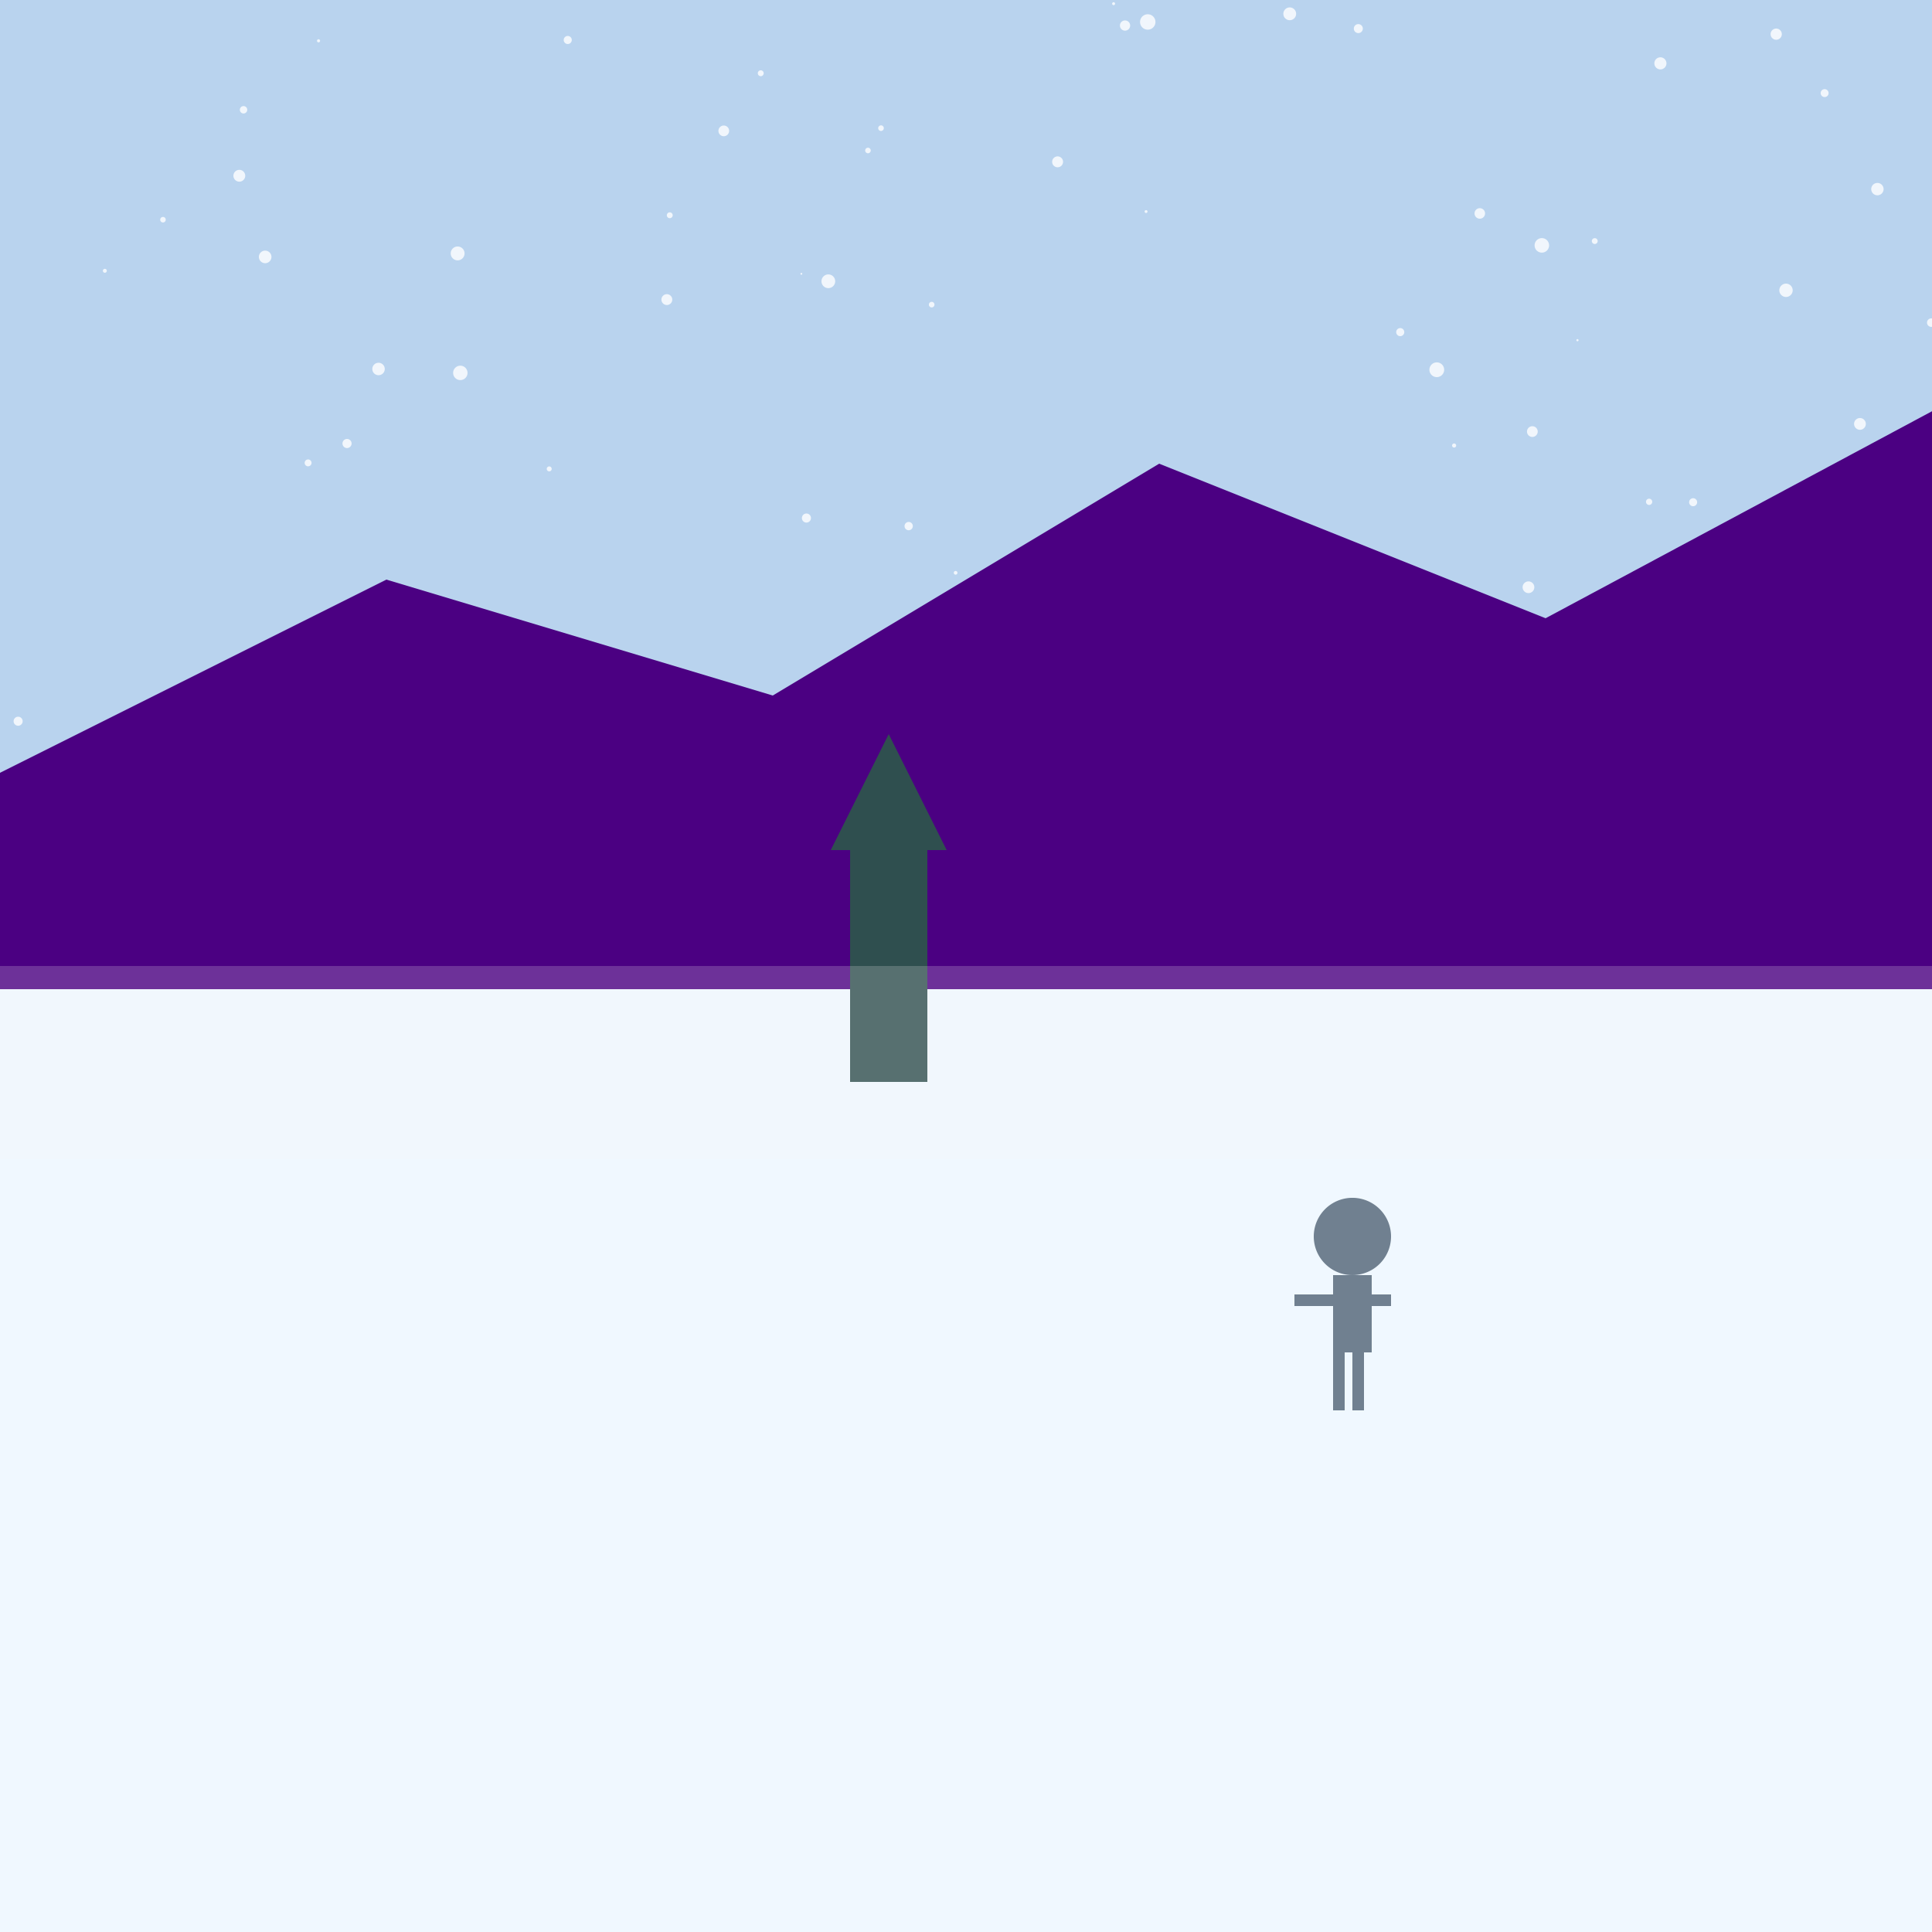
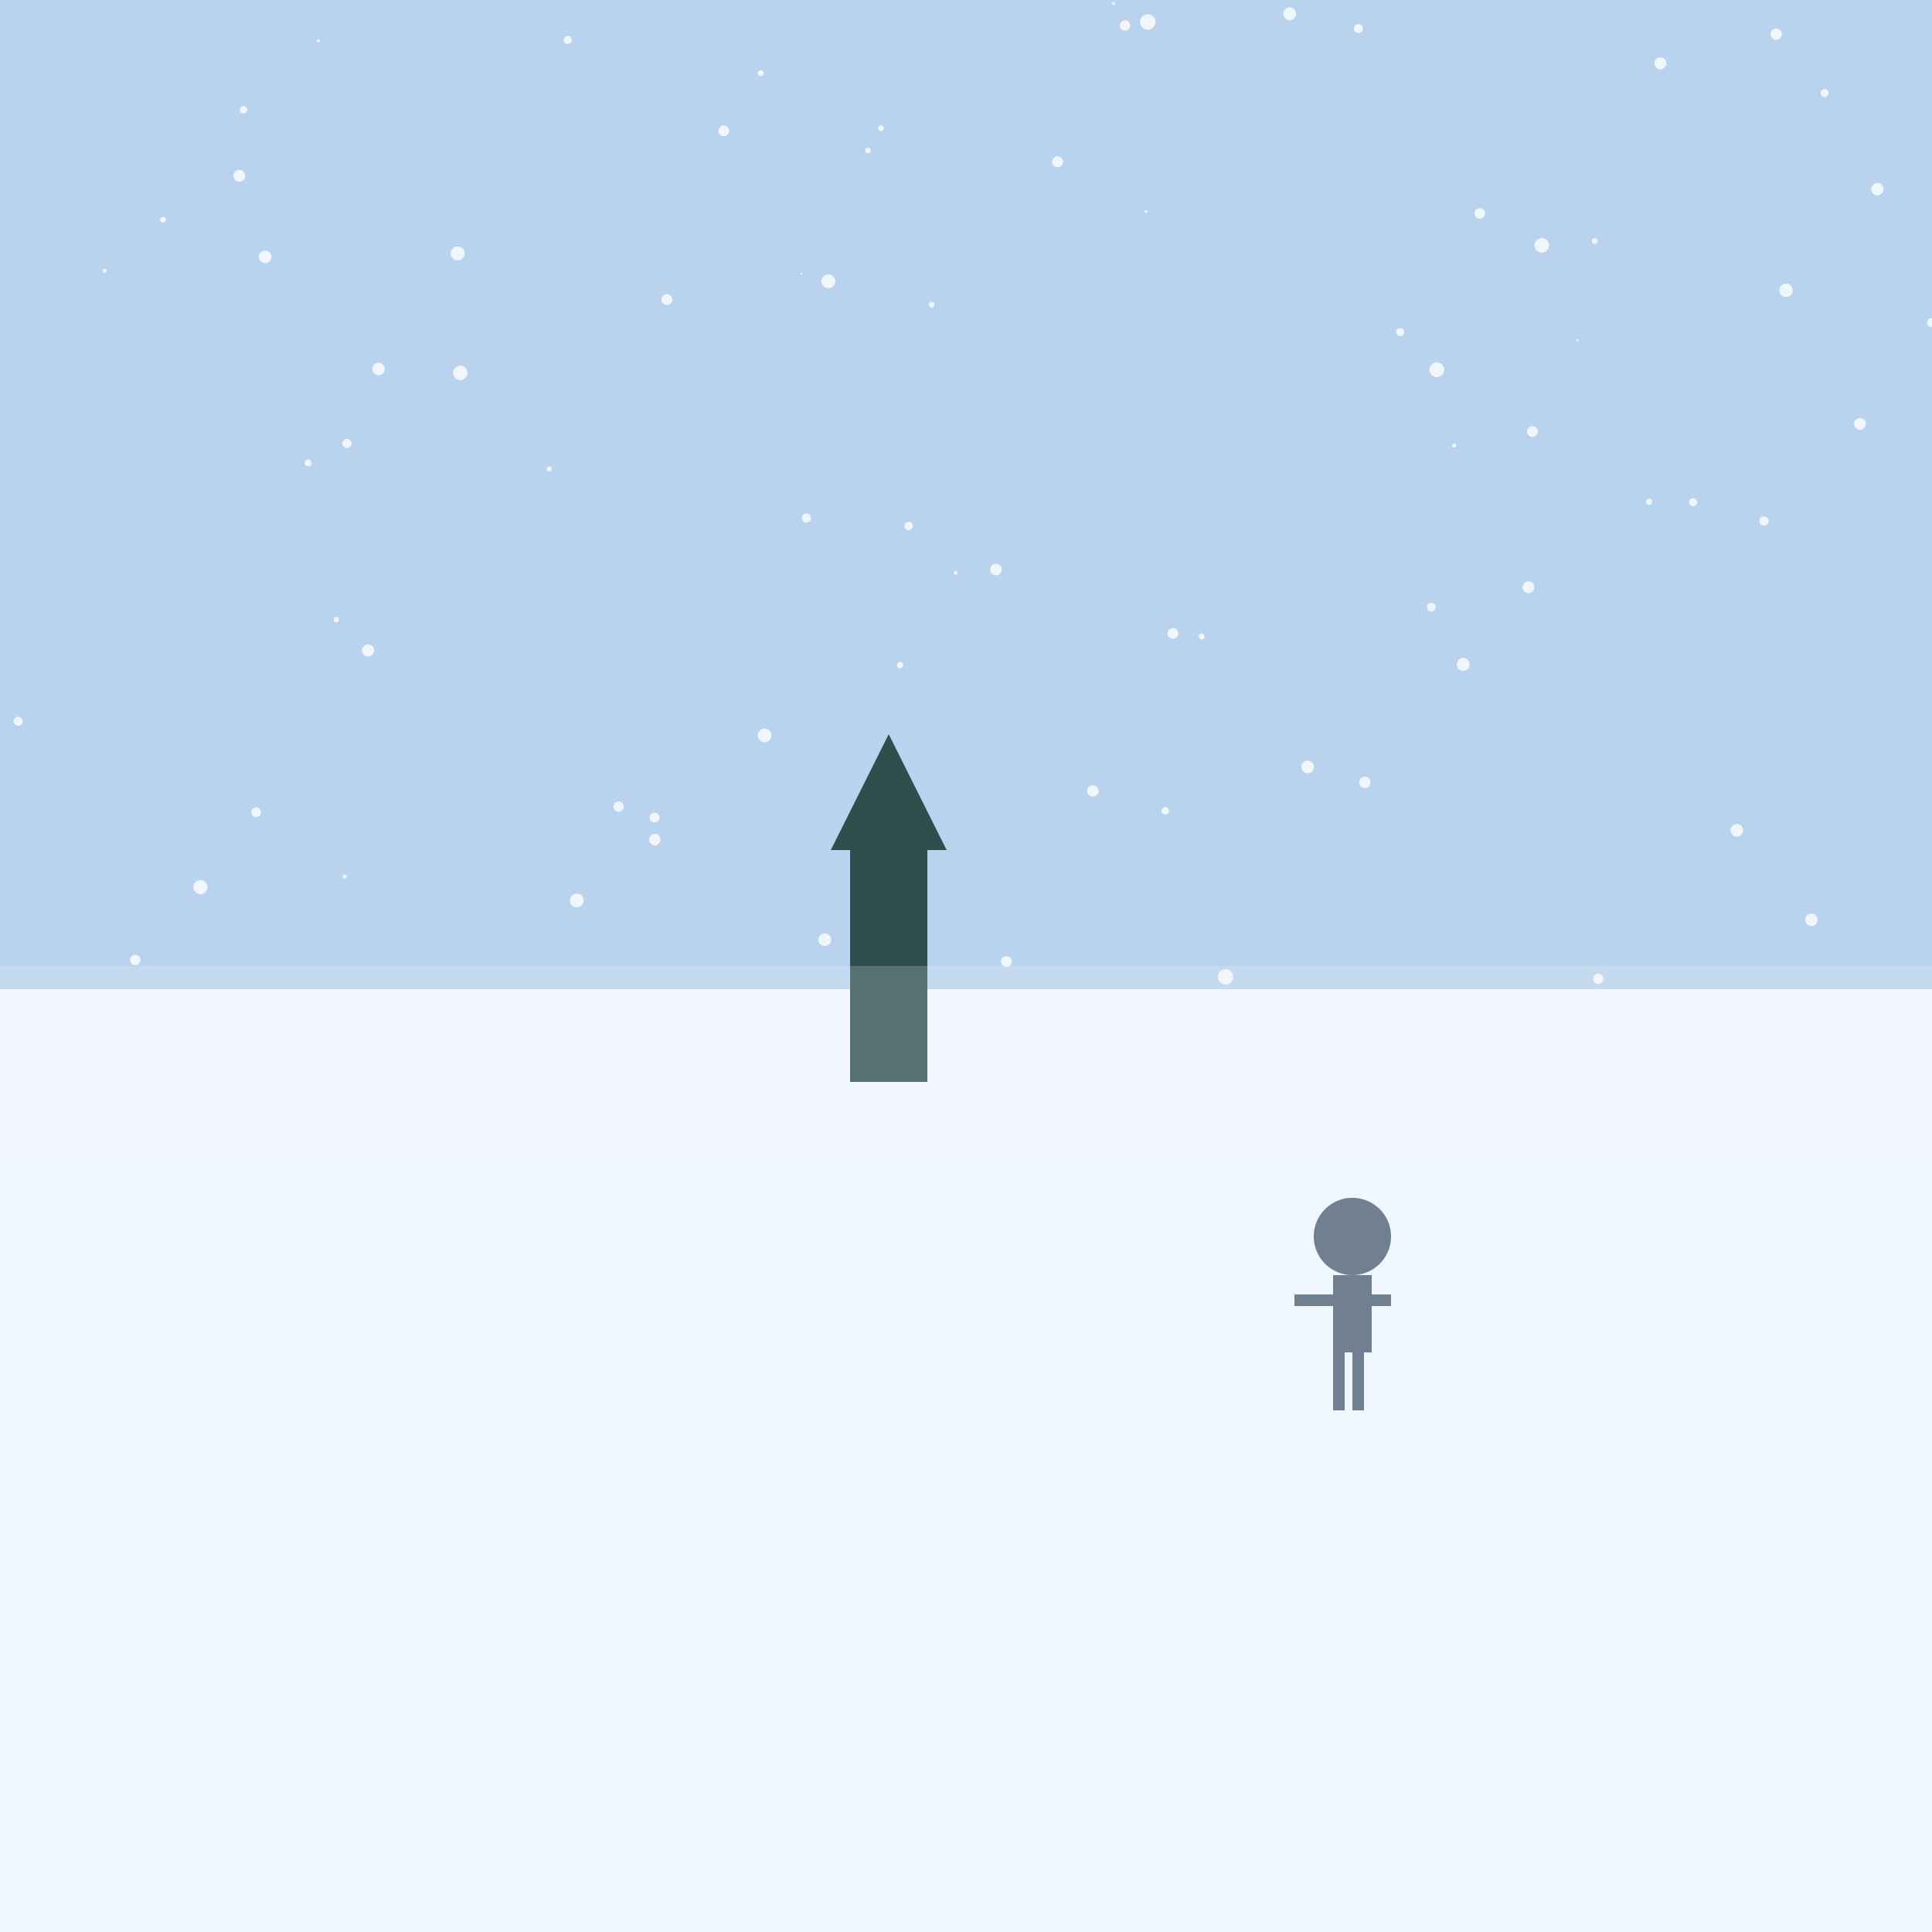
<svg xmlns="http://www.w3.org/2000/svg" width="500" height="500">
  <rect width="100%" height="100%" fill="#808080" stroke="none" />
  <defs />
  <g>
    <rect fill="#B9D3EE" stroke="none" x="0" y="0" width="512" height="256" />
    <rect fill="#F0F8FF" stroke="none" x="0" y="256" width="512" height="256" />
    <path fill="rgb(255,255,255)" stroke="none" paint-order="stroke fill markers" d=" M 348.015 101.079 A 0.225 0.225 0 1 1 348.015 101.079" fill-opacity="0.8" />
    <path fill="rgb(255,255,255)" stroke="none" paint-order="stroke fill markers" d=" M 241.842 78.841 A 0.723 0.723 0 1 1 241.842 78.84" fill-opacity="0.8" />
    <path fill="rgb(255,255,255)" stroke="none" paint-order="stroke fill markers" d=" M 215.615 139.537 A 0.586 0.586 0 1 1 215.615 139.537" fill-opacity="0.8" />
    <path fill="rgb(255,255,255)" stroke="none" paint-order="stroke fill markers" d=" M 261.877 248.866 A 1.403 1.403 0 1 1 261.877 248.865" fill-opacity="0.8" />
    <path fill="rgb(255,255,255)" stroke="none" paint-order="stroke fill markers" d=" M 45.93 55.345 A 0.206 0.206 0 1 1 45.93 55.345" fill-opacity="0.8" />
    <path fill="rgb(255,255,255)" stroke="none" paint-order="stroke fill markers" d=" M 451.11 214.873 A 1.622 1.622 0 1 1 451.11 214.872" fill-opacity="0.8" />
    <path fill="rgb(255,255,255)" stroke="none" paint-order="stroke fill markers" d=" M 376.858 115.303 A 0.529 0.529 0 1 1 376.858 115.302" fill-opacity="0.8" />
    <path fill="rgb(255,255,255)" stroke="none" paint-order="stroke fill markers" d=" M 97.296 101 A 0.039 0.039 0 1 1 97.296 101" fill-opacity="0.8" />
    <path fill="rgb(255,255,255)" stroke="none" paint-order="stroke fill markers" d=" M 427.596 129.872 A 0.807 0.807 0 1 1 427.596 129.871" fill-opacity="0.8" />
    <path fill="rgb(255,255,255)" stroke="none" paint-order="stroke fill markers" d=" M 247.788 148.241 A 0.476 0.476 0 1 1 247.788 148.24" fill-opacity="0.8" />
    <path fill="rgb(255,255,255)" stroke="none" paint-order="stroke fill markers" d=" M 400.908 63.503 A 1.877 1.877 0 1 1 400.908 63.501" fill-opacity="0.8" />
    <path fill="rgb(255,255,255)" stroke="none" paint-order="stroke fill markers" d=" M 486.627 1.623 A 0.521 0.521 0 1 1 486.627 1.623" fill-opacity="0.8" />
    <path fill="rgb(255,255,255)" stroke="none" paint-order="stroke fill markers" d=" M 299.031 5.687 A 1.993 1.993 0 1 1 299.031 5.685" fill-opacity="0.8" />
    <path fill="rgb(255,255,255)" stroke="none" paint-order="stroke fill markers" d=" M 288.583 0.955 A 0.381 0.381 0 1 1 288.583 0.954" fill-opacity="0.8" />
-     <path fill="rgb(255,255,255)" stroke="none" paint-order="stroke fill markers" d=" M 174.092 55.71 A 0.758 0.758 0 1 1 174.092 55.709" fill-opacity="0.8" />
    <path fill="rgb(255,255,255)" stroke="none" paint-order="stroke fill markers" d=" M 228.729 33.17 A 0.726 0.726 0 1 1 228.729 33.169" fill-opacity="0.8" />
    <path fill="rgb(255,255,255)" stroke="none" paint-order="stroke fill markers" d=" M 463.944 75.131 A 1.727 1.727 0 1 1 463.944 75.129" fill-opacity="0.8" />
    <path fill="rgb(255,255,255)" stroke="none" paint-order="stroke fill markers" d=" M 188.699 33.873 A 1.384 1.384 0 1 1 188.699 33.872" fill-opacity="0.8" />
    <path fill="rgb(255,255,255)" stroke="none" paint-order="stroke fill markers" d=" M 292.485 6.611 A 1.324 1.324 0 1 1 292.485 6.61" fill-opacity="0.8" />
    <path fill="rgb(255,255,255)" stroke="none" paint-order="stroke fill markers" d=" M 173.983 77.537 A 1.403 1.403 0 1 1 173.983 77.536" fill-opacity="0.8" />
    <path fill="rgb(255,255,255)" stroke="none" paint-order="stroke fill markers" d=" M 340.039 198.479 A 1.619 1.619 0 1 1 340.039 198.477" fill-opacity="0.8" />
    <path fill="rgb(255,255,255)" stroke="none" paint-order="stroke fill markers" d=" M 302.513 209.844 A 0.958 0.958 0 1 1 302.513 209.843" fill-opacity="0.8" />
    <path fill="rgb(255,255,255)" stroke="none" paint-order="stroke fill markers" d=" M 397.961 111.692 A 1.389 1.389 0 1 1 397.961 111.691" fill-opacity="0.8" />
    <path fill="rgb(255,255,255)" stroke="none" paint-order="stroke fill markers" d=" M 413.478 62.391 A 0.756 0.756 0 1 1 413.478 62.39" fill-opacity="0.8" />
    <path fill="rgb(255,255,255)" stroke="none" paint-order="stroke fill markers" d=" M 99.576 95.496 A 1.61 1.61 0 1 1 99.576 95.494" fill-opacity="0.8" />
    <path fill="rgb(255,255,255)" stroke="none" paint-order="stroke fill markers" d=" M 382.583 215.952 A 0.744 0.744 0 1 1 382.583 215.952" fill-opacity="0.8" />
    <path fill="rgb(255,255,255)" stroke="none" paint-order="stroke fill markers" d=" M 80.625 119.795 A 0.889 0.889 0 1 1 80.625 119.794" fill-opacity="0.8" />
    <path fill="rgb(255,255,255)" stroke="none" paint-order="stroke fill markers" d=" M 87.696 160.383 A 0.677 0.677 0 1 1 87.696 160.382" fill-opacity="0.8" />
    <path fill="rgb(255,255,255)" stroke="none" paint-order="stroke fill markers" d=" M 67.573 210.212 A 1.272 1.272 0 1 1 67.573 210.211" fill-opacity="0.8" />
    <path fill="rgb(255,255,255)" stroke="none" paint-order="stroke fill markers" d=" M 216.148 72.796 A 1.775 1.775 0 1 1 216.148 72.794" fill-opacity="0.8" />
    <path fill="rgb(255,255,255)" stroke="none" paint-order="stroke fill markers" d=" M 380.334 171.933 A 1.658 1.658 0 1 1 380.334 171.931" fill-opacity="0.8" />
    <path fill="rgb(255,255,255)" stroke="none" paint-order="stroke fill markers" d=" M 470.39 238.047 A 1.611 1.611 0 1 1 470.39 238.045" fill-opacity="0.8" />
    <path fill="rgb(255,255,255)" stroke="none" paint-order="stroke fill markers" d=" M 461.132 8.841 A 1.45 1.45 0 1 1 461.132 8.839" fill-opacity="0.8" />
    <path fill="rgb(255,255,255)" stroke="none" paint-order="stroke fill markers" d=" M 36.336 248.437 A 1.338 1.338 0 1 1 36.336 248.436" fill-opacity="0.8" />
    <path fill="rgb(255,255,255)" stroke="none" paint-order="stroke fill markers" d=" M 63.988 28.413 A 0.958 0.958 0 1 1 63.988 28.412" fill-opacity="0.8" />
-     <path fill="rgb(255,255,255)" stroke="none" paint-order="stroke fill markers" d=" M 374.413 16.279 A 0.515 0.515 0 1 1 374.413 16.279" fill-opacity="0.8" />
    <path fill="rgb(255,255,255)" stroke="none" paint-order="stroke fill markers" d=" M 170.916 217.29 A 1.474 1.474 0 1 1 170.916 217.288" fill-opacity="0.8" />
    <path fill="rgb(255,255,255)" stroke="none" paint-order="stroke fill markers" d=" M 439.218 129.974 A 1.036 1.036 0 1 1 439.218 129.973" fill-opacity="0.8" />
    <path fill="rgb(255,255,255)" stroke="none" paint-order="stroke fill markers" d=" M 352.695 7.403 A 1.163 1.163 0 1 1 352.695 7.401" fill-opacity="0.8" />
    <path fill="rgb(255,255,255)" stroke="none" paint-order="stroke fill markers" d=" M 335.436 3.575 A 1.653 1.653 0 1 1 335.436 3.573" fill-opacity="0.8" />
    <path fill="rgb(255,255,255)" stroke="none" paint-order="stroke fill markers" d=" M 275.117 41.882 A 1.41 1.41 0 1 1 275.117 41.881" fill-opacity="0.8" />
    <path fill="rgb(255,255,255)" stroke="none" paint-order="stroke fill markers" d=" M 271.254 247.96 A 0.337 0.337 0 1 1 271.254 247.96" fill-opacity="0.8" />
    <path fill="rgb(255,255,255)" stroke="none" paint-order="stroke fill markers" d=" M 371.532 157.153 A 1.101 1.101 0 1 1 371.532 157.152" fill-opacity="0.8" />
    <path fill="rgb(255,255,255)" stroke="none" paint-order="stroke fill markers" d=" M 199.654 190.331 A 1.764 1.764 0 1 1 199.654 190.329" fill-opacity="0.8" />
    <path fill="rgb(255,255,255)" stroke="none" paint-order="stroke fill markers" d=" M 89.727 226.817 A 0.516 0.516 0 1 1 89.727 226.816" fill-opacity="0.8" />
    <path fill="rgb(255,255,255)" stroke="none" paint-order="stroke fill markers" d=" M 170.681 211.584 A 1.276 1.276 0 1 1 170.681 211.583" fill-opacity="0.8" />
    <path fill="rgb(255,255,255)" stroke="none" paint-order="stroke fill markers" d=" M 384.332 55.239 A 1.36 1.36 0 1 1 384.332 55.238" fill-opacity="0.8" />
    <path fill="rgb(255,255,255)" stroke="none" paint-order="stroke fill markers" d=" M 414.953 253.302 A 1.331 1.331 0 1 1 414.953 253.301" fill-opacity="0.8" />
-     <path fill="rgb(255,255,255)" stroke="none" paint-order="stroke fill markers" d=" M 318.404 210.149 A 1.537 1.537 0 1 1 318.404 210.147" fill-opacity="0.8" />
    <path fill="rgb(255,255,255)" stroke="none" paint-order="stroke fill markers" d=" M 82.84 10.563 A 0.4 0.4 0 1 1 82.84 10.562" fill-opacity="0.8" />
    <path fill="rgb(255,255,255)" stroke="none" paint-order="stroke fill markers" d=" M 354.699 202.495 A 1.472 1.472 0 1 1 354.699 202.494" fill-opacity="0.8" />
    <path fill="rgb(255,255,255)" stroke="none" paint-order="stroke fill markers" d=" M 509.132 171.523 A 0.31 0.31 0 1 1 509.132 171.523" fill-opacity="0.8" />
    <path fill="rgb(255,255,255)" stroke="none" paint-order="stroke fill markers" d=" M 487.471 48.946 A 1.599 1.599 0 1 1 487.471 48.944" fill-opacity="0.8" />
    <path fill="rgb(255,255,255)" stroke="none" paint-order="stroke fill markers" d=" M 512.193 161.172 A 0.705 0.705 0 1 1 512.193 161.172" fill-opacity="0.8" />
    <path fill="rgb(255,255,255)" stroke="none" paint-order="stroke fill markers" d=" M 500.902 83.499 A 1.096 1.096 0 1 1 500.902 83.498" fill-opacity="0.8" />
    <path fill="rgb(255,255,255)" stroke="none" paint-order="stroke fill markers" d=" M 296.972 54.753 A 0.371 0.371 0 1 1 296.972 54.752" fill-opacity="0.8" />
    <path fill="rgb(255,255,255)" stroke="none" paint-order="stroke fill markers" d=" M 198.697 47.011 A 0.151 0.151 0 1 1 198.697 47.011" fill-opacity="0.8" />
    <path fill="rgb(255,255,255)" stroke="none" paint-order="stroke fill markers" d=" M 311.731 164.745 A 0.741 0.741 0 1 1 311.731 164.744" fill-opacity="0.8" />
    <path fill="rgb(255,255,255)" stroke="none" paint-order="stroke fill markers" d=" M 90.989 114.78 A 1.179 1.179 0 1 1 90.989 114.779" fill-opacity="0.8" />
    <path fill="rgb(255,255,255)" stroke="none" paint-order="stroke fill markers" d=" M 304.951 163.918 A 1.391 1.391 0 1 1 304.951 163.917" fill-opacity="0.8" />
    <path fill="rgb(255,255,255)" stroke="none" paint-order="stroke fill markers" d=" M 259.276 147.401 A 1.49 1.49 0 1 1 259.276 147.4" fill-opacity="0.8" />
    <path fill="rgb(255,255,255)" stroke="none" paint-order="stroke fill markers" d=" M 397.082 151.98 A 1.515 1.515 0 1 1 397.082 151.978" fill-opacity="0.8" />
    <path fill="rgb(255,255,255)" stroke="none" paint-order="stroke fill markers" d=" M 457.727 134.843 A 1.207 1.207 0 1 1 457.727 134.842" fill-opacity="0.8" />
    <path fill="rgb(255,255,255)" stroke="none" paint-order="stroke fill markers" d=" M 137.261 37.609 A 0.22 0.22 0 1 1 137.261 37.609" fill-opacity="0.8" />
    <path fill="rgb(255,255,255)" stroke="none" paint-order="stroke fill markers" d=" M 408.532 88.046 A 0.282 0.282 0 1 1 408.532 88.045" fill-opacity="0.8" />
    <path fill="rgb(255,255,255)" stroke="none" paint-order="stroke fill markers" d=" M 431.276 16.397 A 1.565 1.565 0 1 1 431.276 16.395" fill-opacity="0.8" />
    <path fill="rgb(255,255,255)" stroke="none" paint-order="stroke fill markers" d=" M 287.656 249.33 A 0.485 0.485 0 1 1 287.656 249.33" fill-opacity="0.8" />
    <path fill="rgb(255,255,255)" stroke="none" paint-order="stroke fill markers" d=" M 473.24 24.098 A 1.026 1.026 0 1 1 473.24 24.097" fill-opacity="0.8" />
    <path fill="rgb(255,255,255)" stroke="none" paint-order="stroke fill markers" d=" M 225.347 38.95 A 0.718 0.718 0 1 1 225.347 38.949" fill-opacity="0.8" />
    <path fill="rgb(255,255,255)" stroke="none" paint-order="stroke fill markers" d=" M 45.017 161.217 A 0.017 0.017 0 1 1 45.017 161.217" fill-opacity="0.8" />
    <path fill="rgb(255,255,255)" stroke="none" paint-order="stroke fill markers" d=" M 236.239 136.154 A 1.072 1.072 0 1 1 236.239 136.153" fill-opacity="0.8" />
    <path fill="rgb(255,255,255)" stroke="none" paint-order="stroke fill markers" d=" M 161.44 208.746 A 1.334 1.334 0 1 1 161.44 208.745" fill-opacity="0.8" />
    <path fill="rgb(255,255,255)" stroke="none" paint-order="stroke fill markers" d=" M 505.143 192.907 A 1.314 1.314 0 1 1 505.143 192.905" fill-opacity="0.8" />
    <path fill="rgb(255,255,255)" stroke="none" paint-order="stroke fill markers" d=" M 5.86 186.656 A 1.169 1.169 0 1 1 5.86 186.655" fill-opacity="0.8" />
    <path fill="rgb(255,255,255)" stroke="none" paint-order="stroke fill markers" d=" M 147.976 10.349 A 1.044 1.044 0 1 1 147.976 10.348" fill-opacity="0.8" />
    <path fill="rgb(255,255,255)" stroke="none" paint-order="stroke fill markers" d=" M 233.736 172.122 A 0.796 0.796 0 1 1 233.736 172.121" fill-opacity="0.8" />
    <path fill="rgb(255,255,255)" stroke="none" paint-order="stroke fill markers" d=" M 352.257 191.014 A 0.282 0.282 0 1 1 352.257 191.014" fill-opacity="0.8" />
    <path fill="rgb(255,255,255)" stroke="none" paint-order="stroke fill markers" d=" M 329.505 61.848 A 0.112 0.112 0 1 1 329.505 61.848" fill-opacity="0.8" />
    <path fill="rgb(255,255,255)" stroke="none" paint-order="stroke fill markers" d=" M 27.642 70.082 A 0.507 0.507 0 1 1 27.642 70.081" fill-opacity="0.8" />
    <path fill="rgb(255,255,255)" stroke="none" paint-order="stroke fill markers" d=" M 151.043 233.028 A 1.767 1.767 0 1 1 151.043 233.026" fill-opacity="0.8" />
    <path fill="rgb(255,255,255)" stroke="none" paint-order="stroke fill markers" d=" M 433.784 23.635 A 0.393 0.393 0 1 1 433.784 23.635" fill-opacity="0.8" />
    <path fill="rgb(255,255,255)" stroke="none" paint-order="stroke fill markers" d=" M 70.252 66.49 A 1.627 1.627 0 1 1 70.252 66.488" fill-opacity="0.8" />
    <path fill="rgb(255,255,255)" stroke="none" paint-order="stroke fill markers" d=" M 197.644 18.956 A 0.762 0.762 0 1 1 197.644 18.955" fill-opacity="0.8" />
    <path fill="rgb(255,255,255)" stroke="none" paint-order="stroke fill markers" d=" M 63.467 45.487 A 1.53 1.53 0 1 1 63.467 45.485" fill-opacity="0.8" />
    <path fill="rgb(255,255,255)" stroke="none" paint-order="stroke fill markers" d=" M 120.228 65.588 A 1.792 1.792 0 1 1 120.228 65.587" fill-opacity="0.8" />
    <path fill="rgb(255,255,255)" stroke="none" paint-order="stroke fill markers" d=" M 53.702 229.598 A 1.821 1.821 0 1 1 53.702 229.596" fill-opacity="0.8" />
    <path fill="rgb(255,255,255)" stroke="none" paint-order="stroke fill markers" d=" M 363.426 85.953 A 1.045 1.045 0 1 1 363.426 85.952" fill-opacity="0.8" />
    <path fill="rgb(255,255,255)" stroke="none" paint-order="stroke fill markers" d=" M 207.63 70.865 A 0.238 0.238 0 1 1 207.63 70.864" fill-opacity="0.8" />
    <path fill="rgb(255,255,255)" stroke="none" paint-order="stroke fill markers" d=" M 96.835 168.353 A 1.57 1.57 0 1 1 96.835 168.351" fill-opacity="0.8" />
    <path fill="rgb(255,255,255)" stroke="none" paint-order="stroke fill markers" d=" M 319.157 252.813 A 1.971 1.971 0 1 1 319.157 252.811" fill-opacity="0.8" />
    <path fill="rgb(255,255,255)" stroke="none" paint-order="stroke fill markers" d=" M 215.116 243.199 A 1.65 1.65 0 1 1 215.116 243.197" fill-opacity="0.8" />
    <path fill="rgb(255,255,255)" stroke="none" paint-order="stroke fill markers" d=" M 142.777 121.351 A 0.639 0.639 0 1 1 142.777 121.35" fill-opacity="0.8" />
    <path fill="rgb(255,255,255)" stroke="none" paint-order="stroke fill markers" d=" M 209.878 134.072 A 1.173 1.173 0 1 1 209.878 134.071" fill-opacity="0.8" />
    <path fill="rgb(255,255,255)" stroke="none" paint-order="stroke fill markers" d=" M 42.895 56.858 A 0.717 0.717 0 1 1 42.895 56.857" fill-opacity="0.8" />
    <path fill="rgb(255,255,255)" stroke="none" paint-order="stroke fill markers" d=" M 373.749 95.692 A 1.908 1.908 0 1 1 373.749 95.69" fill-opacity="0.8" />
    <path fill="rgb(255,255,255)" stroke="none" paint-order="stroke fill markers" d=" M 120.997 96.504 A 1.863 1.863 0 1 1 120.997 96.502" fill-opacity="0.8" />
    <path fill="rgb(255,255,255)" stroke="none" paint-order="stroke fill markers" d=" M 284.29 204.7 A 1.461 1.461 0 1 1 284.29 204.699" fill-opacity="0.8" />
    <path fill="rgb(255,255,255)" stroke="none" paint-order="stroke fill markers" d=" M 62.408 23.765 A 0.527 0.527 0 1 1 62.408 23.765" fill-opacity="0.8" />
    <path fill="rgb(255,255,255)" stroke="none" paint-order="stroke fill markers" d=" M 482.875 109.709 A 1.52 1.52 0 1 1 482.875 109.707" fill-opacity="0.8" />
    <path fill="rgb(255,255,255)" stroke="none" paint-order="stroke fill markers" d=" M 312.38 144.388 A 0.009 0.009 0 1 1 312.38 144.388" fill-opacity="0.8" />
-     <path fill="#4B0082" stroke="none" paint-order="stroke fill markers" d=" M 0 200 L 100 150 L 200 180 L 300 120 L 400 160 L 512 100 L 512 256 L 0 256 Z" />
    <rect fill="#2F4F4F" stroke="none" x="220" y="220" width="20" height="60" />
    <rect fill="#2F4F4F" stroke="none" x="230" y="200" width="2" height="20" />
    <path fill="#2F4F4F" stroke="none" paint-order="stroke fill markers" d=" M 215 220 L 245 220 L 230 190 Z" />
    <path fill="#708090" stroke="none" paint-order="stroke fill markers" d=" M 360 320 A 10 10 0 1 1 360 319.99" />
    <rect fill="#708090" stroke="none" x="345" y="330" width="10" height="20" />
    <rect fill="#708090" stroke="none" x="350" y="350" width="3" height="15" />
    <rect fill="#708090" stroke="none" x="345" y="350" width="3" height="15" />
    <rect fill="#708090" stroke="none" x="345" y="335" width="15" height="3" />
    <rect fill="#708090" stroke="none" x="335" y="335" width="15" height="3" />
    <rect fill="rgb(245,245,245)" stroke="none" x="0" y="250" width="512" height="50" fill-opacity="0.2" />
  </g>
</svg>